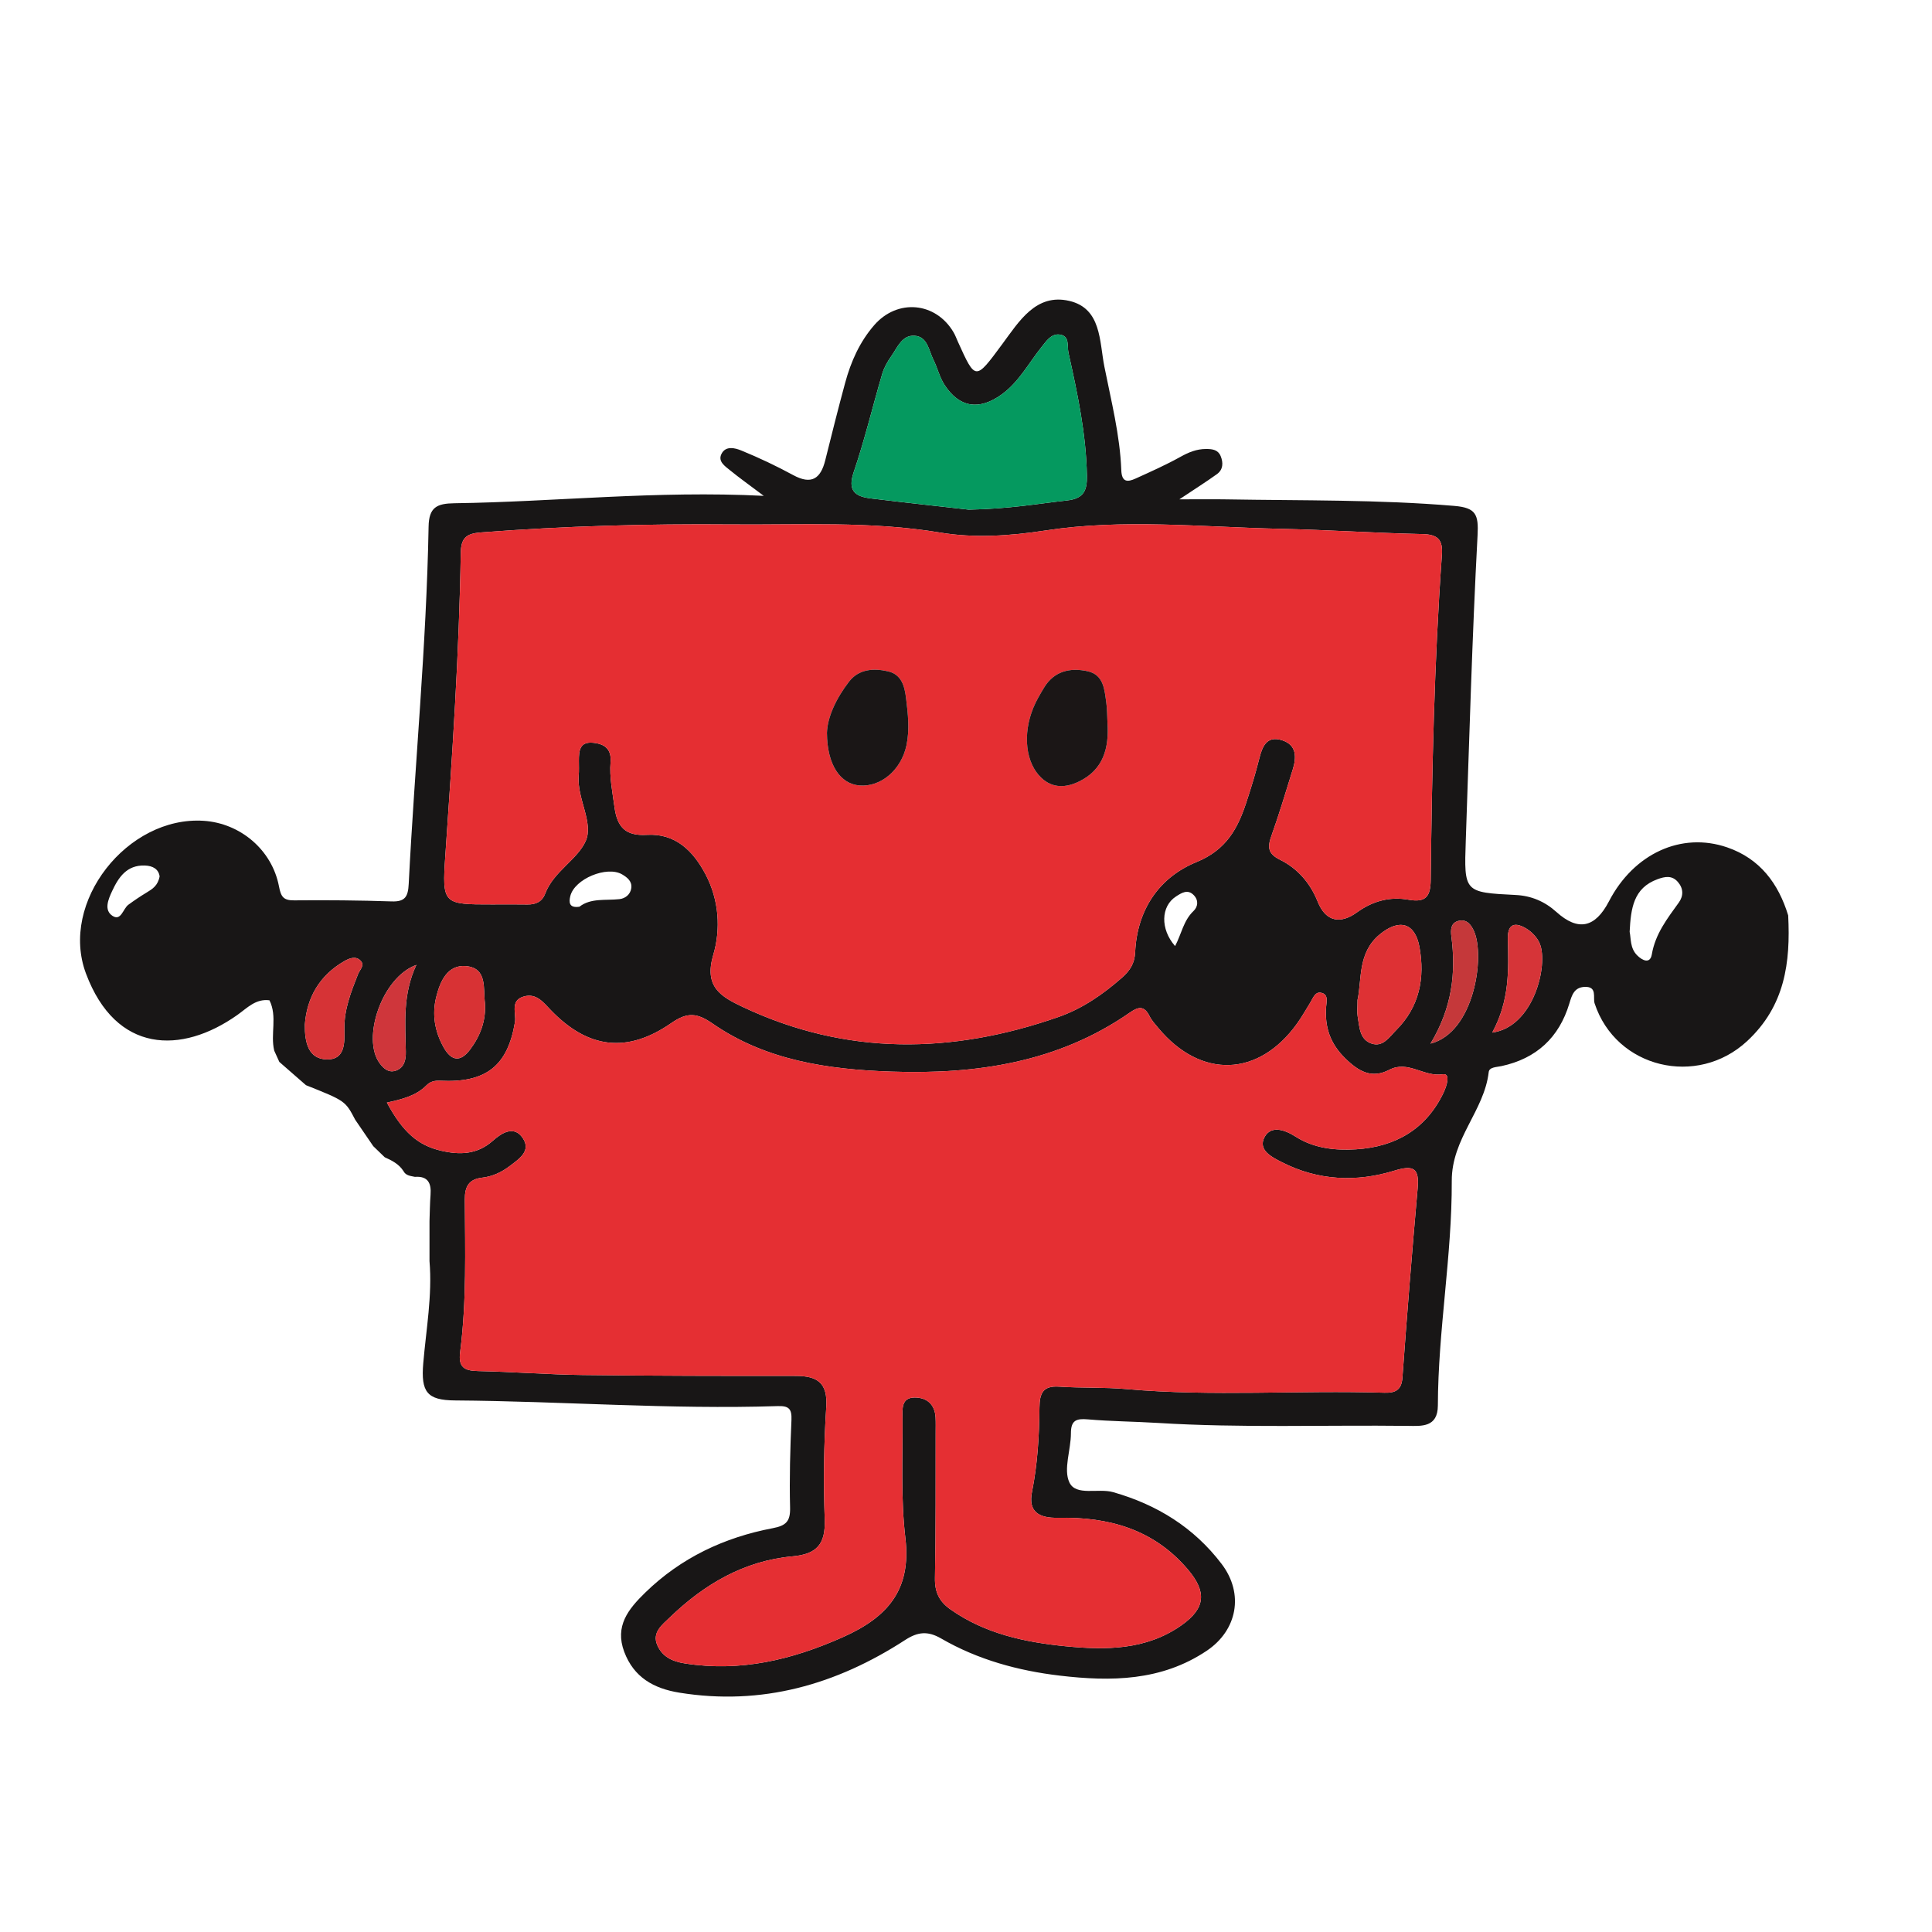
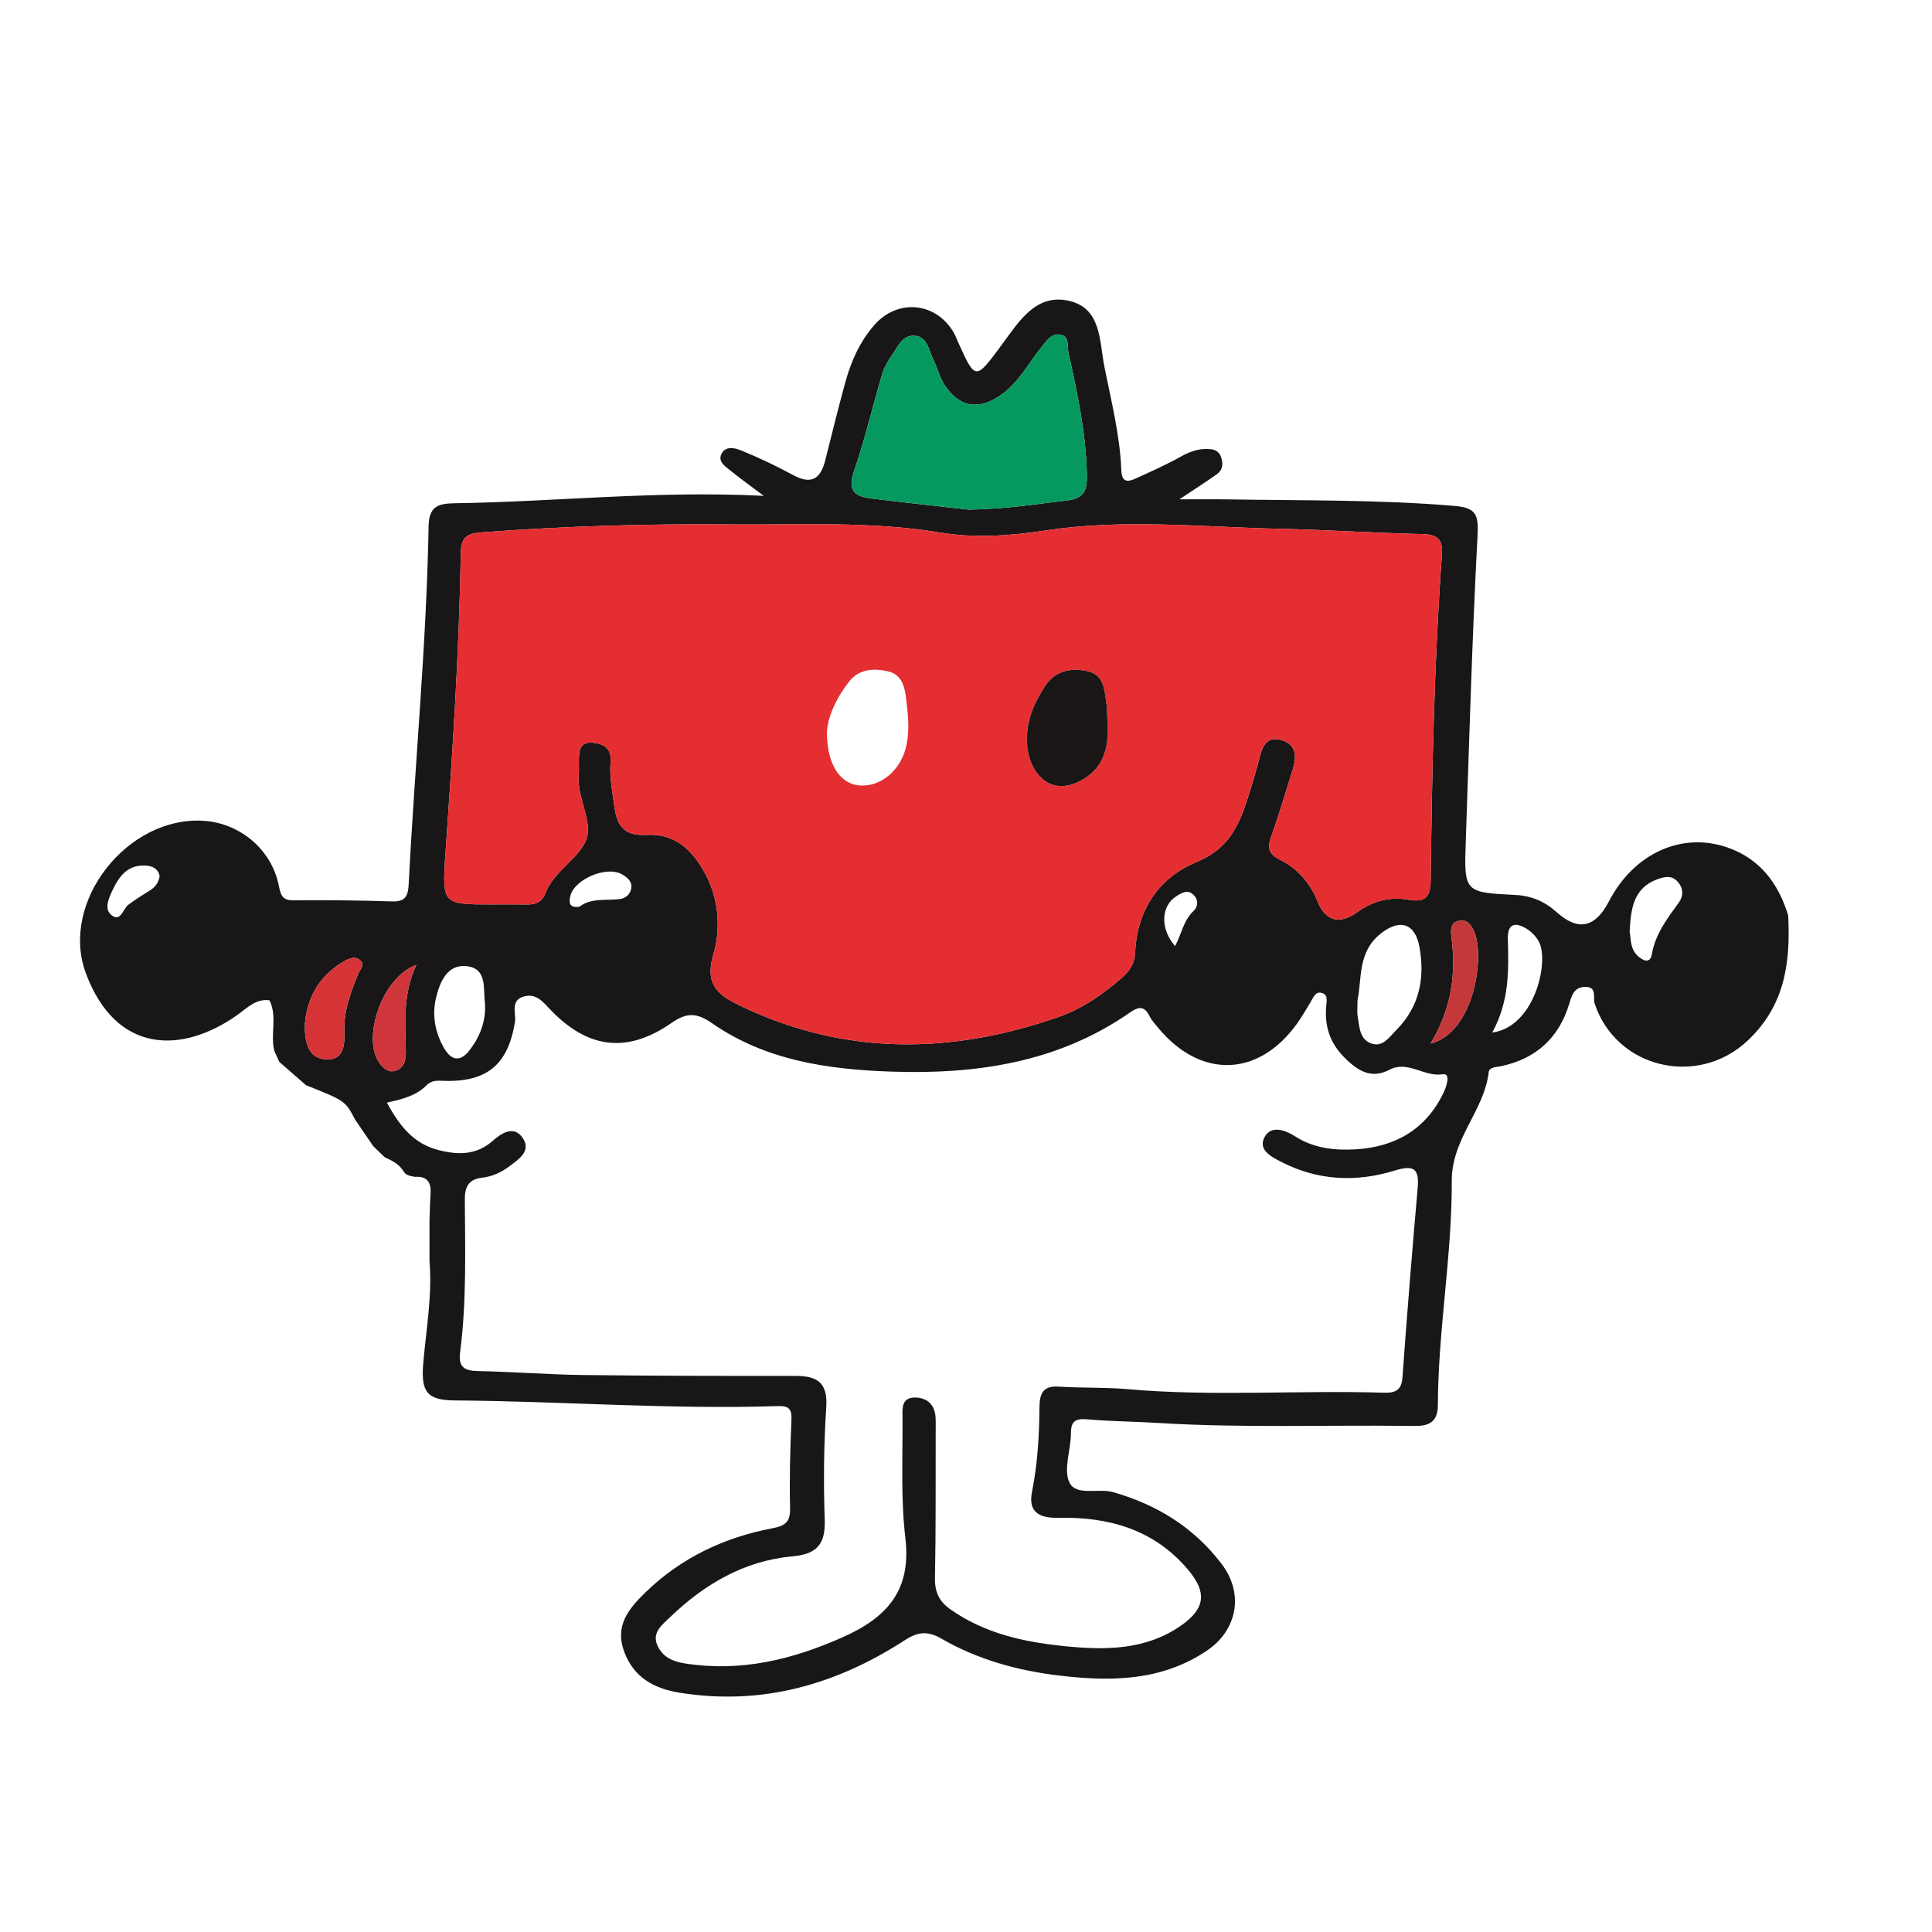
<svg xmlns="http://www.w3.org/2000/svg" version="1.1" id="Layer_1" x="0px" y="0px" width="512px" height="512px" viewBox="0 0 512 512" style="enable-background:new 0 0 512 512;" xml:space="preserve">
  <style type="text/css">
	.st0{fill:#181616;}
	.st1{fill:#E52F33;}
	.st2{fill:#E52E32;}
	.st3{fill:#05995F;}
	.st4{fill:#DE3134;}
	.st5{fill:#D83234;}
	.st6{fill:#D63336;}
	.st7{fill:#D63438;}
	.st8{fill:#C5383A;}
	.st9{fill:#CF363B;}
	.st10{fill:#1A1616;}
	.st11{fill:#1B1616;}
</style>
  <g id="_x33_UmUFg_1_">
    <g>
      <path class="st0" d="M473.888,242.597c0.63,12.491-0.836,23.988-10.89,33.316c-13.231,12.276-34.751,7.189-40.41-10.006    c-0.496-1.507,0.796-4.5-2.614-4.372c-2.817,0.106-3.42,2.216-4.079,4.404c-2.73,9.054-8.755,14.601-18.001,16.59    c-1.297,0.279-3.216,0.243-3.37,1.583c-1.183,10.28-9.834,17.574-9.791,28.846c0.075,19.846-3.63,39.591-3.685,59.513    c-0.016,5.835-4.325,5.446-7.911,5.403c-22.107-0.265-44.227,0.584-66.321-0.783c-6.177-0.382-12.381-0.407-18.542-0.945    c-3.073-0.269-4.471,0.266-4.469,3.694c0.003,4.404-2.047,9.524-0.406,13.017c1.737,3.696,7.639,1.453,11.597,2.581    c11.622,3.31,21.408,9.365,28.747,19.022c5.997,7.89,4.157,17.57-3.942,23.006c-12.021,8.068-25.407,8.191-38.962,6.59    c-11.031-1.303-21.72-4.223-31.413-9.834c-3.544-2.051-6.185-1.792-9.55,0.39c-18.239,11.829-37.988,17.504-59.863,13.956    c-6.765-1.097-12.043-4.051-14.584-10.82c-2.562-6.825,1.084-11.326,5.563-15.689c9.492-9.247,20.955-14.635,33.797-17.075    c3.551-0.675,4.685-1.834,4.592-5.473c-0.197-7.729,0.027-15.478,0.363-23.206c0.129-2.962-0.698-3.771-3.663-3.675    c-28.535,0.928-57.021-1.3-85.541-1.501c-7.369-0.052-9.019-2.255-8.374-9.831c0.768-9.012,2.422-17.979,1.657-27.087    c0-3.542,0.001-7.085,0.001-10.627c0.086-2.322,0.101-4.65,0.276-6.966c0.231-3.046-0.664-4.993-4.145-4.738    c-1.147-0.258-2.406-0.298-3.046-1.552c-1.186-1.843-3.033-2.787-4.947-3.641c-1.014-0.981-2.029-1.963-3.043-2.944    c-1.595-2.333-3.189-4.666-4.784-7c-2.622-5.001-2.622-5.001-13.047-9.16c-2.353-2.055-4.707-4.109-7.06-6.164    c-0.45-0.993-0.9-1.986-1.351-2.979c-1.065-4.39,0.886-9.066-1.268-13.352c-3.657-0.461-5.867,2.023-8.524,3.901    c-14.793,10.454-32.157,10.228-40.104-11.004c-7.078-18.912,11.005-41.787,31.202-40.462c9.712,0.637,18.104,7.699,19.951,17.375    c0.517,2.711,1.146,3.732,3.995,3.706c8.625-0.079,17.257-0.013,25.877,0.28c3.584,0.122,4.34-1.291,4.509-4.622    c1.599-31.575,4.701-63.069,5.269-94.697c0.092-5.141,2.192-6.134,6.855-6.198c26.713-0.371,53.343-3.402,81.97-1.961    c-3.955-2.978-6.514-4.794-8.937-6.775c-1.32-1.079-3.253-2.31-2.293-4.294c1.114-2.303,3.652-1.612,5.288-0.942    c4.689,1.919,9.295,4.098,13.748,6.517c4.833,2.625,7.268,0.968,8.486-3.926c1.708-6.86,3.43-13.718,5.28-20.541    c1.516-5.591,3.835-10.822,7.686-15.26c6.158-7.097,16.332-6.177,21.062,1.924c0.443,0.758,0.741,1.6,1.105,2.404    c4.718,10.427,4.624,10.357,11.784,0.673c4.454-6.025,8.931-13.493,17.746-11.445c8.545,1.985,7.976,10.691,9.308,17.414    c1.802,9.098,4.138,18.136,4.485,27.459c0.119,3.206,1.64,3.184,3.768,2.219c4.019-1.824,8.065-3.624,11.915-5.767    c2.189-1.219,4.282-2.085,6.815-2.079c1.691,0.004,3.15,0.213,3.839,1.893c0.721,1.76,0.667,3.58-1.004,4.78    c-2.832,2.034-5.787,3.898-9.945,6.671c4.94,0,8.735-0.057,12.529,0.009c20.112,0.35,40.232,0.028,60.322,1.729    c5.767,0.489,6.47,2.278,6.174,7.821c-1.438,26.939-2.182,53.915-3.122,80.88c-0.478,13.706-0.432,13.728,13.242,14.413    c4.155,0.208,7.71,1.739,10.771,4.498c5.735,5.168,10.259,4.253,13.938-2.829c6.555-12.616,19.167-18.473,31.336-14.282    C466.374,227.543,471.291,234.089,473.888,242.597z M102.526,292.201c4.25,7.863,8.259,11.344,14.412,12.763    c4.933,1.137,9.533,1.024,13.679-2.66c2.262-2.01,5.605-4.209,7.942-0.672c2.265,3.429-1.045,5.536-3.533,7.421    c-2.155,1.633-4.549,2.732-7.25,3.045c-3.499,0.405-4.614,2.279-4.594,5.801c0.076,13.487,0.488,27.005-1.244,40.429    c-0.512,3.968,1.056,4.942,4.704,5.016c9.282,0.187,18.555,0.934,27.837,1.05c18.805,0.233,37.614,0.248,56.422,0.24    c5.673-0.002,8.482,1.798,8.065,8.23c-0.644,9.922-0.765,19.915-0.406,29.853c0.233,6.456-2.059,9.147-8.484,9.727    c-12.868,1.16-23.467,7.402-32.602,16.223c-1.959,1.891-4.751,3.947-3.288,7.316c1.318,3.034,3.902,4.312,7.318,4.847    c14.762,2.309,28.336-0.949,41.826-6.95c11.82-5.258,18.235-12.464,16.601-26.284c-1.24-10.488-0.687-21.196-0.756-31.807    c-0.015-2.247-0.404-5.427,3.222-5.428c3.258,0,5.361,1.834,5.538,5.323c0.067,1.325,0.031,2.655,0.027,3.982    c-0.034,12.834,0.061,25.671-0.19,38.5c-0.073,3.716,1.083,6.201,4.073,8.316c9.172,6.487,19.76,8.725,30.54,9.793    c10.613,1.051,21.307,1.042,30.668-5.522c6.451-4.524,6.801-8.853,1.768-14.797c-9.093-10.738-21.099-14.002-34.449-13.725    c-5.033,0.104-7.935-1.587-6.888-6.831c1.48-7.414,1.923-14.888,1.986-22.386c0.032-3.783,0.918-5.829,5.211-5.541    c5.953,0.399,11.957,0.125,17.894,0.652c22.744,2.019,45.529,0.246,68.283,0.96c2.728,0.086,4.549-0.556,4.795-3.94    c1.218-16.746,2.561-33.485,4.037-50.211c0.473-5.358-1.019-6.282-6.237-4.678c-10.018,3.078-20.157,2.62-29.667-2.222    c-2.529-1.287-6.575-3.182-4.654-6.714c1.746-3.211,5.45-1.864,8.222-0.095c4.913,3.135,10.498,3.686,15.974,3.357    c10.408-0.626,18.597-5.294,23.243-15.043c0.783-1.643,1.973-5.197-0.252-4.847c-4.97,0.78-9.162-3.774-14.128-1.189    c-4.64,2.415-8.082,0.502-11.663-3.001c-4.038-3.95-5.481-8.288-5.094-13.663c0.097-1.353,0.728-3.461-1.479-3.77    c-1.482-0.207-2.005,1.465-2.69,2.578c-1.158,1.88-2.246,3.814-3.529,5.605c-10.18,14.209-25.499,14.704-36.751,1.207    c-0.849-1.018-1.779-2.029-2.361-3.198c-1.376-2.765-2.913-2.514-5.191-0.927c-19.064,13.274-40.775,16.422-63.239,15.656    c-16.677-0.569-33.18-2.913-47.367-12.741c-4.074-2.822-6.671-3.076-10.903-0.139c-11.734,8.146-22.102,6.803-31.944-3.406    c-2.041-2.117-3.841-4.574-7.174-3.616c-3.704,1.065-1.95,4.454-2.337,6.783c-1.922,11.565-7.62,16.162-19.86,15.539    c-1.461-0.074-2.616,0.23-3.592,1.216C110.233,290.432,106.575,291.306,102.526,292.201z M130.478,239.68    c3.097,0,6.195-0.043,9.292,0.015c2.225,0.042,3.907-0.732,4.716-2.881c2.195-5.827,8.471-8.95,10.708-13.876    c2.222-4.893-2.354-11.327-1.83-17.375c0.114-1.318,0.045-2.654,0.046-3.981c0.002-2.599,0.184-5.105,3.798-4.739    c3.029,0.306,4.88,1.652,4.597,5.134c-0.325,3.987,0.504,7.898,1.031,11.846c0.705,5.274,2.81,7.761,8.578,7.421    c7.514-0.443,12.24,4.171,15.547,10.43c3.608,6.829,4.079,14.575,2.069,21.36c-2.505,8.456,1.951,11.05,7.774,13.801    c27.517,12.998,55.508,12.526,83.712,2.671c6.286-2.196,11.782-5.983,16.828-10.424c2.146-1.889,3.348-3.798,3.482-6.732    c0.511-11.234,6.343-19.834,16.227-23.882c7.968-3.263,10.963-8.898,13.27-15.926c1.24-3.777,2.416-7.586,3.375-11.441    c0.829-3.335,2.026-6.254,6.132-4.907c3.818,1.253,3.766,4.491,2.768,7.714c-1.829,5.91-3.61,11.841-5.683,17.667    c-1.053,2.959-0.902,4.684,2.295,6.263c4.672,2.308,8.025,6.193,9.992,11.111c2.215,5.541,6.22,5.863,10.373,2.858    c4.276-3.094,8.825-4.245,13.75-3.367c4.649,0.829,5.78-1.023,5.828-5.243c0.331-28.745,0.909-57.486,2.965-86.171    c0.288-4.023-1.102-5.4-5.168-5.49c-12.598-0.28-25.184-1.128-37.782-1.403c-20.744-0.453-41.523-2.717-62.225,0.466    c-9.263,1.424-18.715,2.047-27.769,0.539c-18.462-3.075-36.936-1.997-55.428-2.158c-22.126-0.193-44.218,0.422-66.288,2.117    c-3.891,0.299-5.289,1.44-5.354,5.5c-0.425,26.757-2.251,53.446-4.089,80.137C117.125,239.672,117.435,239.693,130.478,239.68z     M256.709,135.058c10.784-0.179,18.384-1.59,26.047-2.43c4.46-0.489,5.361-2.643,5.289-6.56    c-0.203-11.104-2.514-21.873-4.901-32.626c-0.376-1.692,0.431-4.496-2.407-4.787c-2.218-0.228-3.489,1.796-4.694,3.293    c-3.445,4.279-5.99,9.275-10.609,12.602c-5.934,4.275-11.206,3.52-15.161-2.608c-1.291-2-1.831-4.468-2.915-6.621    c-1.238-2.46-1.531-6.133-5.014-6.343c-3.324-0.2-4.524,3.132-6.138,5.412c-1.008,1.423-1.916,3.027-2.406,4.687    c-2.558,8.669-4.642,17.494-7.553,26.038c-1.707,5.008,0.438,6.477,4.554,6.978C240.426,133.265,250.066,134.304,256.709,135.058z     M359.757,265.018c0,2.065-0.157,3.198,0.031,4.271c0.486,2.786,0.457,6.156,3.664,7.259c3.048,1.049,4.754-1.746,6.566-3.562    c6.155-6.168,7.647-13.797,6.149-22.035c-1.169-6.432-5.364-7.577-10.522-3.323C359.723,252.512,360.948,259.622,359.757,265.018z     M128.523,265.884c-0.51-3.913,0.693-9.338-5.023-9.853c-4.953-0.446-6.905,4.13-7.914,8.253    c-1.114,4.549-0.39,9.019,1.952,13.227c2.121,3.81,4.542,3.941,7.014,0.665C127.242,274.61,128.822,270.539,128.523,265.884z     M80.786,271.525c-0.048,4.825,0.951,9.164,5.901,9.236c4.785,0.069,4.659-4.451,4.582-7.998    c-0.113-5.24,1.776-9.923,3.634-14.649c0.443-1.126,1.864-2.302,0.64-3.544c-1.324-1.343-3.085-0.554-4.316,0.155    C84.593,258.541,81.308,264.478,80.786,271.525z M395.462,273.638c10.965-1.459,14.924-17.897,12.592-23.573    c-0.629-1.532-2.016-3.015-3.44-3.903c-2.834-1.768-5.127-1.647-5.019,2.648C399.799,256.961,400.088,265.126,395.462,273.638z     M379.094,276.577c11.626-2.993,14.461-23.066,11.566-29.725c-0.713-1.639-1.815-3.265-3.939-2.853    c-2.299,0.447-2.316,2.431-2.086,4.21C385.88,257.83,384.829,267.06,379.094,276.577z M110.34,255.714    c-9.135,3.266-14.53,19.487-9.74,26.037c1.108,1.515,2.511,2.673,4.45,1.925c2.18-0.841,2.533-2.977,2.498-4.955    C107.413,271.147,106.677,263.545,110.34,255.714z M431.874,246.93c0.378,1.771,0.075,4.296,1.953,6.209    c1.433,1.46,3.482,2.369,3.923-0.213c0.933-5.467,4.111-9.507,7.161-13.753c1.257-1.749,1.24-3.728-0.261-5.451    c-1.566-1.797-3.406-1.446-5.397-0.719C432.878,235.33,432.192,240.721,431.874,246.93z M42.299,232.256    c-0.255-1.891-1.756-2.823-3.948-2.888c-4.746-0.141-6.925,3.092-8.642,6.785c-1.017,2.188-2.228,5.024,0.094,6.554    c2.282,1.503,2.788-1.892,4.217-2.941c1.562-1.147,3.175-2.237,4.835-3.237C40.379,235.611,41.845,234.712,42.299,232.256z     M153.56,240.289c3.019-2.353,6.895-1.606,10.581-2.006c1.59-0.173,2.948-1.255,3.162-2.962c0.219-1.744-1.019-2.767-2.429-3.595    c-4.025-2.364-12.634,1.184-13.741,5.759C150.74,239.112,150.791,240.707,153.56,240.289z M311.41,250.719    c1.674-3.145,2.218-6.763,4.875-9.283c1.178-1.118,1.398-2.806,0.117-4.171c-1.642-1.749-3.305-0.621-4.749,0.309    C307.629,240.165,307.45,246.221,311.41,250.719z" />
-       <path class="st1" d="M102.526,292.201c4.049-0.895,7.707-1.769,10.487-4.578c0.976-0.986,2.131-1.291,3.592-1.216    c12.24,0.623,17.938-3.973,19.86-15.539c0.387-2.328-1.367-5.718,2.337-6.783c3.333-0.958,5.133,1.499,7.174,3.616    c9.842,10.209,20.211,11.552,31.944,3.406c4.231-2.937,6.829-2.684,10.903,0.139c14.186,9.828,30.689,12.172,47.367,12.741    c22.465,0.766,44.175-2.383,63.239-15.656c2.278-1.586,3.816-1.838,5.191,0.927c0.581,1.169,1.512,2.179,2.361,3.198    c11.252,13.496,26.572,13.002,36.751-1.207c1.284-1.792,2.371-3.725,3.529-5.605c0.686-1.113,1.208-2.785,2.69-2.578    c2.207,0.308,1.576,2.416,1.479,3.77c-0.387,5.375,1.056,9.713,5.094,13.663c3.581,3.503,7.023,5.416,11.663,3.001    c4.966-2.585,9.158,1.97,14.128,1.189c2.225-0.349,1.035,3.204,0.252,4.847c-4.646,9.749-12.835,14.417-23.243,15.043    c-5.476,0.329-11.061-0.222-15.974-3.357c-2.772-1.769-6.476-3.116-8.222,0.095c-1.92,3.532,2.126,5.427,4.654,6.714    c9.51,4.842,19.649,5.3,29.667,2.222c5.219-1.603,6.71-0.68,6.237,4.678c-1.476,16.726-2.819,33.464-4.037,50.211    c-0.246,3.385-2.068,4.026-4.795,3.94c-22.754-0.714-45.539,1.06-68.283-0.96c-5.937-0.527-11.941-0.253-17.894-0.652    c-4.292-0.288-5.179,1.759-5.211,5.541c-0.063,7.497-0.505,14.972-1.986,22.386c-1.047,5.244,1.855,6.935,6.888,6.831    c13.35-0.276,25.356,2.987,34.449,13.725c5.033,5.944,4.683,10.273-1.768,14.797c-9.361,6.564-20.055,6.573-30.668,5.522    c-10.779-1.068-21.368-3.306-30.54-9.793c-2.99-2.115-4.145-4.6-4.073-8.316c0.251-12.83,0.156-25.666,0.19-38.5    c0.003-1.328,0.04-2.658-0.027-3.982c-0.177-3.49-2.28-5.324-5.538-5.323c-3.626,0-3.237,3.181-3.222,5.428    c0.069,10.611-0.484,21.319,0.756,31.807c1.634,13.82-4.782,21.026-16.601,26.284c-13.489,6.001-27.064,9.259-41.826,6.95    c-3.415-0.534-6-1.812-7.318-4.847c-1.463-3.369,1.329-5.426,3.288-7.316c9.136-8.82,19.735-15.063,32.602-16.223    c6.426-0.579,8.717-3.271,8.484-9.727c-0.359-9.938-0.238-19.93,0.406-29.853c0.417-6.432-2.392-8.232-8.065-8.23    c-18.807,0.008-37.616-0.007-56.422-0.24c-9.282-0.115-18.554-0.863-27.837-1.05c-3.649-0.073-5.217-1.047-4.704-5.016    c1.732-13.424,1.32-26.941,1.244-40.429c-0.02-3.522,1.095-5.395,4.594-5.801c2.701-0.313,5.095-1.412,7.25-3.045    c2.488-1.885,5.798-3.991,3.533-7.421c-2.336-3.537-5.679-1.338-7.942,0.672c-4.146,3.683-8.746,3.797-13.679,2.66    C110.785,303.545,106.776,300.064,102.526,292.201z" />
      <path class="st2" d="M130.478,239.68c-13.043,0.013-13.353-0.008-12.462-12.946c1.839-26.691,3.665-53.381,4.089-80.137    c0.064-4.06,1.463-5.201,5.354-5.5c22.07-1.696,44.162-2.31,66.288-2.117c18.492,0.161,36.966-0.917,55.428,2.158    c9.053,1.508,18.505,0.886,27.769-0.539c20.702-3.183,41.481-0.919,62.225-0.466c12.598,0.275,25.184,1.123,37.782,1.403    c4.066,0.09,5.456,1.467,5.168,5.49c-2.056,28.685-2.634,57.426-2.965,86.171c-0.049,4.221-1.18,6.072-5.828,5.243    c-4.925-0.878-9.474,0.273-13.75,3.367c-4.153,3.005-8.158,2.684-10.373-2.858c-1.966-4.918-5.319-8.803-9.992-11.111    c-3.197-1.579-3.348-3.304-2.295-6.263c2.072-5.826,3.854-11.757,5.683-17.667c0.997-3.223,1.05-6.462-2.768-7.714    c-4.106-1.347-5.302,1.572-6.132,4.907c-0.959,3.856-2.135,7.664-3.375,11.441c-2.307,7.027-5.302,12.663-13.27,15.926    c-9.883,4.047-15.715,12.648-16.227,23.882c-0.134,2.934-1.336,4.843-3.482,6.732c-5.045,4.441-10.542,8.228-16.828,10.424    c-28.205,9.855-56.196,10.327-83.712-2.671c-5.823-2.751-10.28-5.345-7.774-13.801c2.01-6.785,1.54-14.532-2.069-21.36    c-3.307-6.259-8.033-10.873-15.547-10.43c-5.768,0.34-7.874-2.147-8.578-7.421c-0.528-3.948-1.356-7.859-1.031-11.846    c0.283-3.482-1.568-4.828-4.597-5.134c-3.614-0.365-3.796,2.14-3.798,4.739c-0.001,1.327,0.068,2.663-0.046,3.981    c-0.524,6.048,4.052,12.482,1.83,17.375c-2.237,4.926-8.513,8.049-10.708,13.876c-0.81,2.149-2.491,2.923-4.716,2.881    C136.673,239.637,133.575,239.68,130.478,239.68z M219.149,194.233c0.045,8.497,3.553,13.511,8.618,13.922    c5.738,0.465,11.075-4.165,12.45-10.609c0.895-4.198,0.404-8.339-0.1-12.5c-0.388-3.204-1.187-6.323-4.816-7.141    c-3.806-0.859-7.711-0.615-10.307,2.752C221.579,185.085,219.258,190.077,219.149,194.233z M293.492,191.557    c-0.093-1.765-0.06-3.547-0.306-5.29c-0.491-3.486-0.657-7.467-5.02-8.398c-4.615-0.984-8.844-0.032-11.513,4.418    c-1.019,1.698-2.042,3.422-2.795,5.245c-2.938,7.116-2.032,14.758,2.161,18.654c3.024,2.81,6.546,2.549,9.883,0.943    C292.431,203.986,293.938,198.21,293.492,191.557z" />
      <path class="st3" d="M256.709,135.058c-6.643-0.754-16.283-1.793-25.907-2.966c-4.116-0.502-6.26-1.97-4.554-6.978    c2.912-8.545,4.995-17.369,7.553-26.038c0.49-1.66,1.398-3.264,2.406-4.687c1.614-2.28,2.814-5.612,6.138-5.412    c3.483,0.21,3.775,3.883,5.014,6.343c1.084,2.153,1.625,4.621,2.915,6.621c3.955,6.129,9.227,6.883,15.161,2.608    c4.619-3.328,7.164-8.324,10.609-12.602c1.205-1.497,2.476-3.521,4.694-3.293c2.838,0.291,2.031,3.095,2.407,4.787    c2.387,10.754,4.698,21.522,4.901,32.626c0.072,3.918-0.829,6.071-5.289,6.56C275.093,133.468,267.493,134.878,256.709,135.058z" />
-       <path class="st4" d="M359.757,265.018c1.191-5.396-0.034-12.506,5.888-17.39c5.158-4.254,9.353-3.109,10.522,3.323    c1.497,8.238,0.005,15.867-6.149,22.035c-1.812,1.816-3.518,4.61-6.566,3.562c-3.207-1.103-3.178-4.473-3.664-7.259    C359.601,268.216,359.757,267.084,359.757,265.018z" />
-       <path class="st5" d="M128.523,265.884c0.299,4.655-1.28,8.726-3.971,12.292c-2.472,3.276-4.893,3.145-7.014-0.665    c-2.343-4.208-3.066-8.678-1.952-13.227c1.009-4.123,2.961-8.699,7.914-8.253C129.216,256.546,128.013,261.971,128.523,265.884z" />
      <path class="st6" d="M80.786,271.525c0.522-7.048,3.807-12.984,10.441-16.8c1.231-0.708,2.992-1.498,4.316-0.155    c1.224,1.242-0.197,2.418-0.64,3.544c-1.858,4.726-3.747,9.409-3.634,14.649c0.076,3.547,0.202,8.067-4.582,7.998    C81.737,280.689,80.738,276.351,80.786,271.525z" />
-       <path class="st7" d="M395.462,273.638c4.626-8.512,4.337-16.677,4.133-24.828c-0.108-4.295,2.185-4.416,5.019-2.648    c1.424,0.888,2.81,2.371,3.44,3.903C410.386,255.741,406.427,272.178,395.462,273.638z" />
      <path class="st8" d="M379.094,276.577c5.735-9.518,6.786-18.748,5.541-28.369c-0.23-1.779-0.213-3.763,2.086-4.21    c2.124-0.413,3.226,1.214,3.939,2.853C393.556,253.511,390.721,273.584,379.094,276.577z" />
      <path class="st9" d="M110.34,255.714c-3.663,7.831-2.927,15.433-2.793,23.007c0.035,1.978-0.318,4.114-2.498,4.955    c-1.938,0.748-3.342-0.41-4.45-1.925C95.81,275.201,101.205,258.98,110.34,255.714z" />
-       <path class="st10" d="M219.149,194.233c0.109-4.156,2.43-9.147,5.845-13.577c2.596-3.367,6.501-3.611,10.307-2.752    c3.629,0.819,4.428,3.938,4.816,7.141c0.504,4.161,0.995,8.302,0.1,12.5c-1.374,6.444-6.712,11.074-12.45,10.609    C222.702,207.744,219.194,202.73,219.149,194.233z" />
      <path class="st11" d="M293.492,191.557c0.446,6.653-1.06,12.429-7.59,15.572c-3.337,1.606-6.858,1.867-9.883-0.943    c-4.194-3.896-5.1-11.538-2.161-18.654c0.753-1.823,1.776-3.547,2.795-5.245c2.669-4.45,6.899-5.402,11.513-4.418    c4.362,0.931,4.529,4.912,5.02,8.398C293.431,188.01,293.398,189.792,293.492,191.557z" />
    </g>
  </g>
</svg>